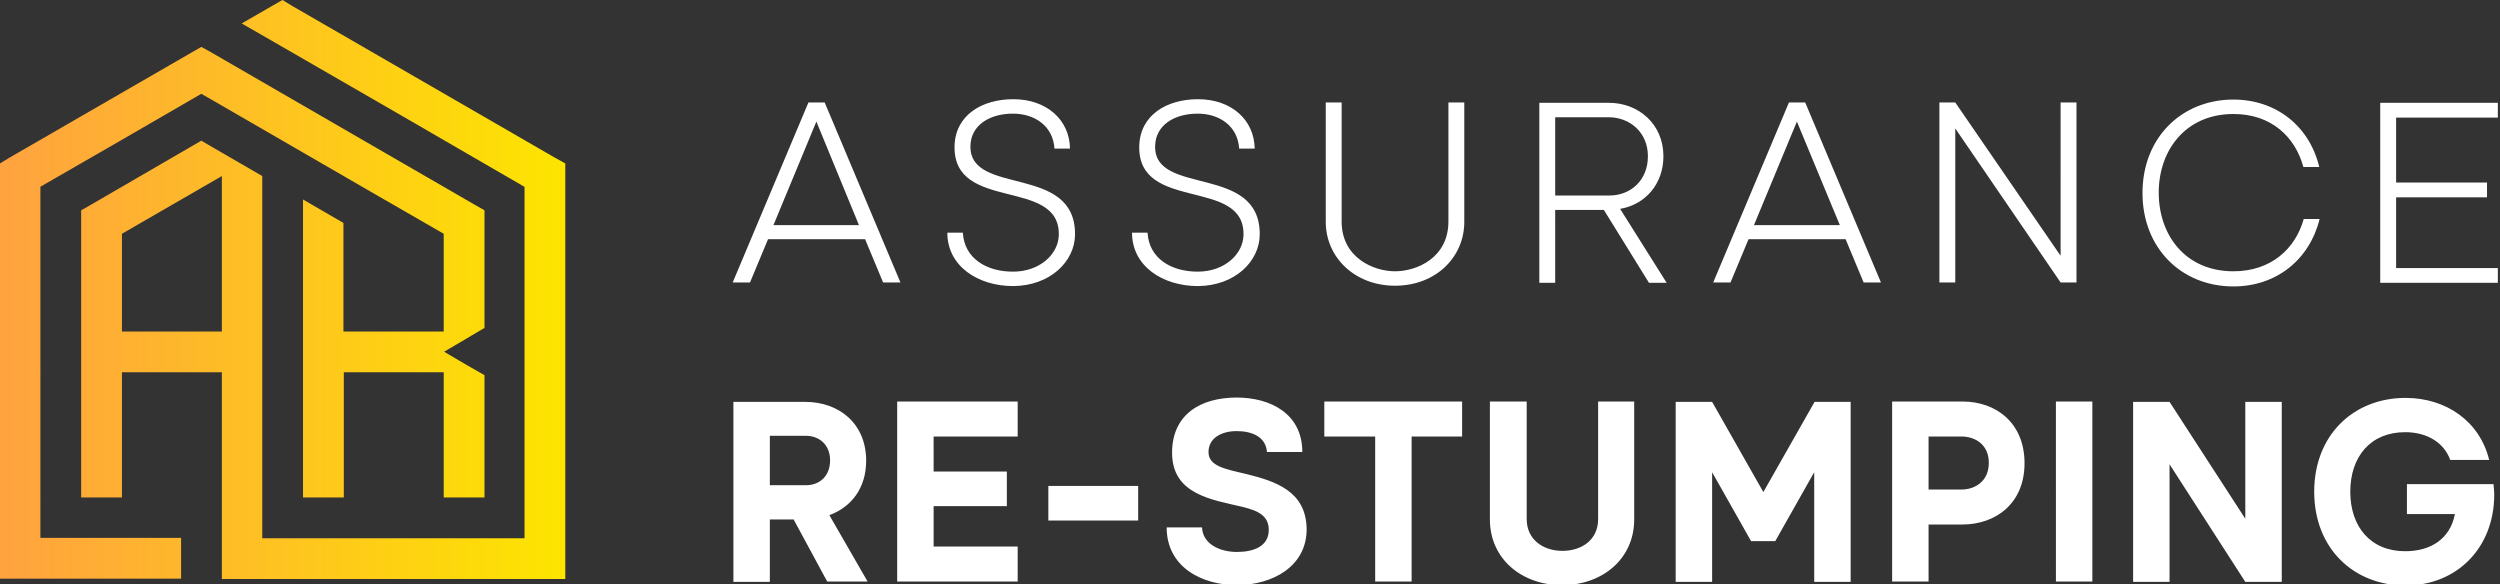
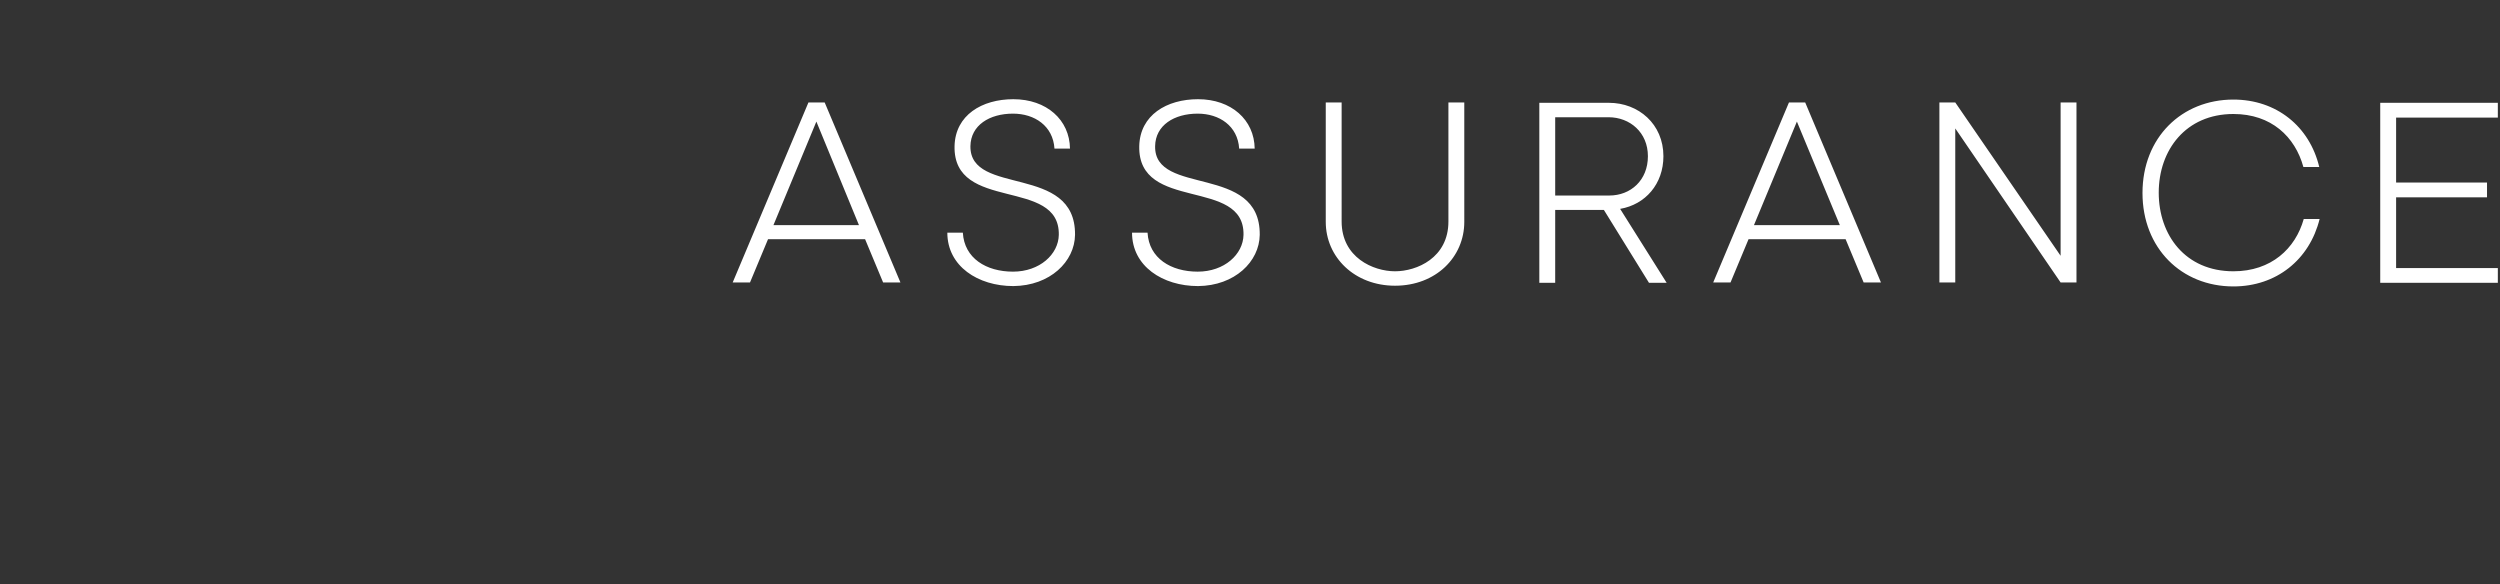
<svg xmlns="http://www.w3.org/2000/svg" version="1.1" x="0px" y="0px" viewBox="0 0 693 162" style="enable-background:new 0 0 693 162;" xml:space="preserve">
  <rect x="0" y="0" width="693" height="162" fill="#333333" stroke="none" />
  <style type="text/css">
	.st0{enable-background:new    ;}
	.st1{fill:url(#SVGID_1_);}
	.st2{fill:#FFFFFF;}
</style>
  <g id="Shape_3_00000169516211420892669390000018136796935927046273_" class="st0">
    <g id="Shape_3">
      <g>
        <linearGradient id="SVGID_1_" gradientUnits="userSpaceOnUse" x1="-5.782843e-04" y1="80.205" x2="156.681" y2="80.205">
          <stop offset="0" style="stop-color:#FFA240" />
          <stop offset="1" style="stop-color:#FDE500" />
        </linearGradient>
-         <path class="st1" d="M11.3,51.7C26.1,43.2,41,34.6,55.8,26l2.8,1.6l44.1,25.5l0,0l20.3,11.7v27.1H95.2V61.8L84,55.3v82.6h11.3     v-34.7h27.7v34.7h11.3V104l-4.9-2.8l-6.3-3.7l6.3-3.7l1.5-0.9l3.4-2V58.3l-2.8-1.6l-30.1-17.4l-37-21.4l-6.4-3.7L55.8,13     c-17.7,10.2-35.3,20.4-53,30.6L0,45.3v115.1h50.2v-11.3h-39V51.7z M153.8,43.7c-24.2-14-48.5-28-72.7-42L78.3,0l-2.8,1.6     l-8.5,4.9L78.3,13l0,0c22.4,12.9,44.7,25.8,67.1,38.8v97.4H72.7V48.8l-13.3-7.7L55.8,39L25.3,56.7l-2.8,1.6v79.6h11.3v-34.7h27.7     v57.3h95.2V45.3L153.8,43.7z M61.5,91.9H33.8V64.8l27.7-16V91.9z" />
      </g>
    </g>
  </g>
  <g id="assurance_00000137122609644016779170000008802438291687544247_" class="st0">
    <g id="assurance">
      <g>
        <path class="st2" d="M224.1,28.4l-21,49.9h4.8l5-12h26.9l5,12h4.8l-21-49.9H224.1z M214.4,62.4l11.9-28.7l11.8,28.7H214.4z      M320.2,40.5c0.1-5.8,5.3-9,11.8-9c6,0,11.1,3.4,11.5,9.7h4.3c-0.1-8-6.5-13.7-15.7-13.7c-8.7,0-16.1,4.4-16.3,13     c-0.4,18.4,29.2,8.6,28.9,24.6c-0.1,5.4-5.3,10.2-12.7,10.2c-7.4,0-13.5-3.7-13.9-10.8h-4.3c0,9.3,8.5,14.8,18.3,14.8     c10.2-0.1,17-6.8,17.1-14.2C349.4,45.3,319.9,54.5,320.2,40.5z M401.5,61.4c0,10.1-8.8,13.8-14.8,13.8c-6,0-14.8-3.8-14.8-13.8     V28.4h-4.4v33.1c0,9.8,8,17.7,19.2,17.7c11.3,0,19.2-7.9,19.2-17.7V28.4h-4.4V61.4z M269,40.5c0.1-5.8,5.3-9,11.8-9     c6,0,11.1,3.4,11.5,9.7h4.3c-0.1-8-6.5-13.7-15.7-13.7c-8.7,0-16.1,4.4-16.3,13c-0.4,18.4,29.2,8.6,28.9,24.6     c-0.1,5.4-5.3,10.2-12.7,10.2c-7.4,0-13.5-3.7-13.9-10.8h-4.3c0,9.3,8.5,14.8,18.3,14.8c10.2-0.1,17-6.8,17.1-14.2     C298.2,45.3,268.8,54.5,269,40.5z M692.4,32.6v-4.1h-32.6v49.9h32.6v-4.1h-28.2V54.7h25.2v-4.1h-25.2v-18H692.4z M619.1,75.2     c-13.3,0-20.7-10-20.7-21.8c0-11.8,7.5-21.8,20.7-21.8c10.5,0,17.1,6.3,19.4,14.7h4.4c-2.7-11.3-11.9-18.7-23.8-18.7     c-14.3,0-25.2,10.5-25.2,25.9c0,15.3,10.8,25.9,25.2,25.9c11.9,0,21.1-7.4,23.9-18.7h-4.4C636.3,68.9,629.6,75.2,619.1,75.2z      M571.2,70.9L542,28.4h-4.4v49.9h4.4V35.6l29.2,42.7h4.4V28.4h-4.4V70.9z M461.1,43.3c0-8.9-6.9-14.8-15.1-14.8h-19.3v49.9h4.4     V58.2h13.5l12.5,20.2h4.9l-12.9-20.5C456.1,56.7,461.1,51,461.1,43.3z M431.1,54.2V32.5h14.8c5.9,0,10.9,4.2,10.9,10.8     c0,6.7-4.8,10.9-10.7,10.9H431.1z M495.9,28.4l-21,49.9h4.8l5-12h26.9l5,12h4.8l-21-49.9H495.9z M486.2,62.4l11.9-28.7L510,62.4     H486.2z" />
      </g>
    </g>
  </g>
  <g id="re-stumping_00000166672974815518543880000017582934191651450807_" class="st0">
    <g id="re-stumping">
      <g>
-         <path class="st2" d="M290.6,144.3h24.9v-9.6h-24.9V144.3z M367.2,121h14v40.2h10.1V121h14v-9.7h-38.2V121z M622.4,143.8l-21-32.4     h-10.1v49.9h10.1v-32.6l21,32.6h10.1v-49.9h-10.1V143.8z M248.7,161.2h33.4v-9.7h-23.3v-11.2h20.3v-9.6h-20.3V121h23.3v-9.7     h-33.4V161.2z M240.1,127.7c0-10.3-7.5-16.3-16.9-16.3h-19.9v49.9h10.1V144h6.6l9.3,17.2h11.2l-10.6-18.4     C235.9,140.6,240.1,135.4,240.1,127.7z M223.4,134.5h-10v-13.7h10c3.8,0,6.7,2.6,6.7,6.8C230.1,131.9,227.3,134.5,223.4,134.5z      M345.5,131.4c-6-1.4-10.5-2.2-10.5-6.1c0-3.8,3.5-5.8,7.8-5.8c4.3,0,8.1,1.6,8.4,5.8h9.8c0-10.7-8.9-15.1-18.2-15.1     c-9.9,0-17.9,4.6-17.9,15.3c0,11.6,11.1,13,19.5,15c4.6,1.1,7.3,2.6,7.3,6.4c0,4.6-4.3,6.1-8.8,6.1c-4.8,0-9.5-2.2-9.7-6.8h-9.8     c0,10.9,9.6,16,19.6,16c9.8-0.1,19.2-5.2,19.2-15.5C362.1,136.1,353.5,133.4,345.5,131.4z M569.8,161.2H580v-49.9h-10.1V161.2z      M544,111.3h-19.5v49.9h10.1v-15.8h9.3c9.4,0,17.3-5.9,17.3-17S553.4,111.3,544,111.3z M543.7,135.7h-9.1V121h9.1     c3.8,0,7.6,2.2,7.6,7.3S547.5,135.7,543.7,135.7z M488.8,136.4l-14.2-25h-10.1v49.9h10.1v-30.4l10.8,19.1h6.7l10.8-19.1v30.4     h10.1v-49.9H503L488.8,136.4z M443,143.9c0,5.8-4.6,8.8-9.9,8.8s-9.9-3.1-9.9-8.8v-32.6H413v32.7c0,10.9,8.8,18.2,20,18.2     s20-7.3,20-18.2v-32.7H443V143.9z M691.2,134.2h-24v8.3h13.3c-1.3,6.8-6.6,10.3-13.8,10.3c-9.6,0-15.2-6.8-15.2-16.5     s5.6-16.5,15.2-16.5c6.1,0,10.8,2.9,12.5,7.7H690c-2.6-10.7-11.9-17.2-23.2-17.2c-14.3,0-25.3,10.2-25.3,26c0,15.8,11,26,25.3,26     c14.2,0,24.6-10.4,24.6-25.2C691.4,136.1,691.3,135.2,691.2,134.2z" />
-       </g>
+         </g>
    </g>
  </g>
</svg>